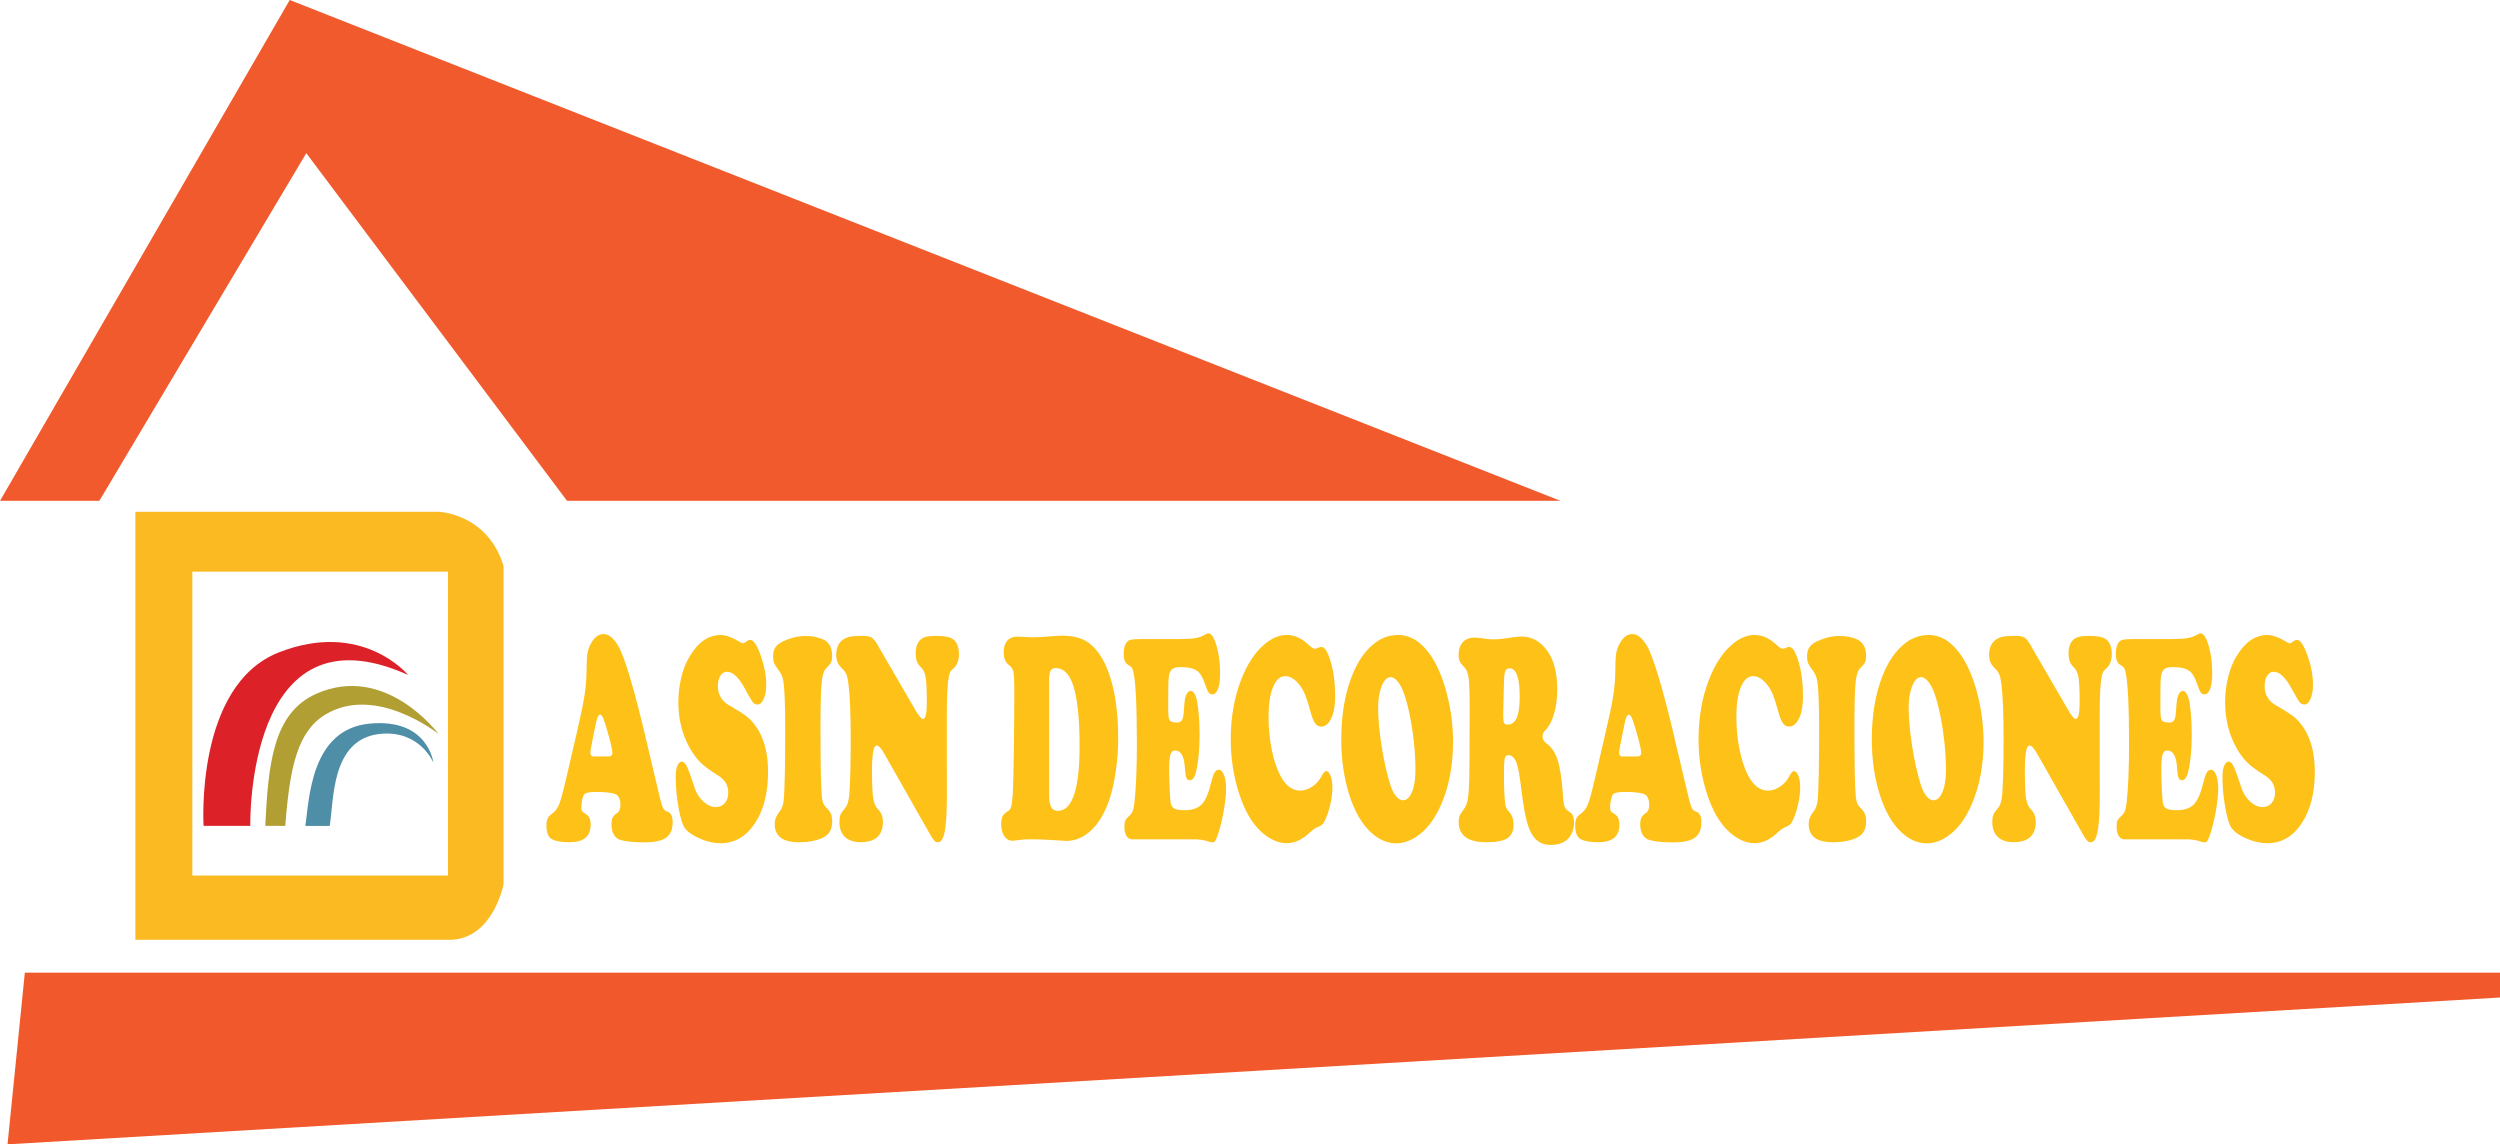
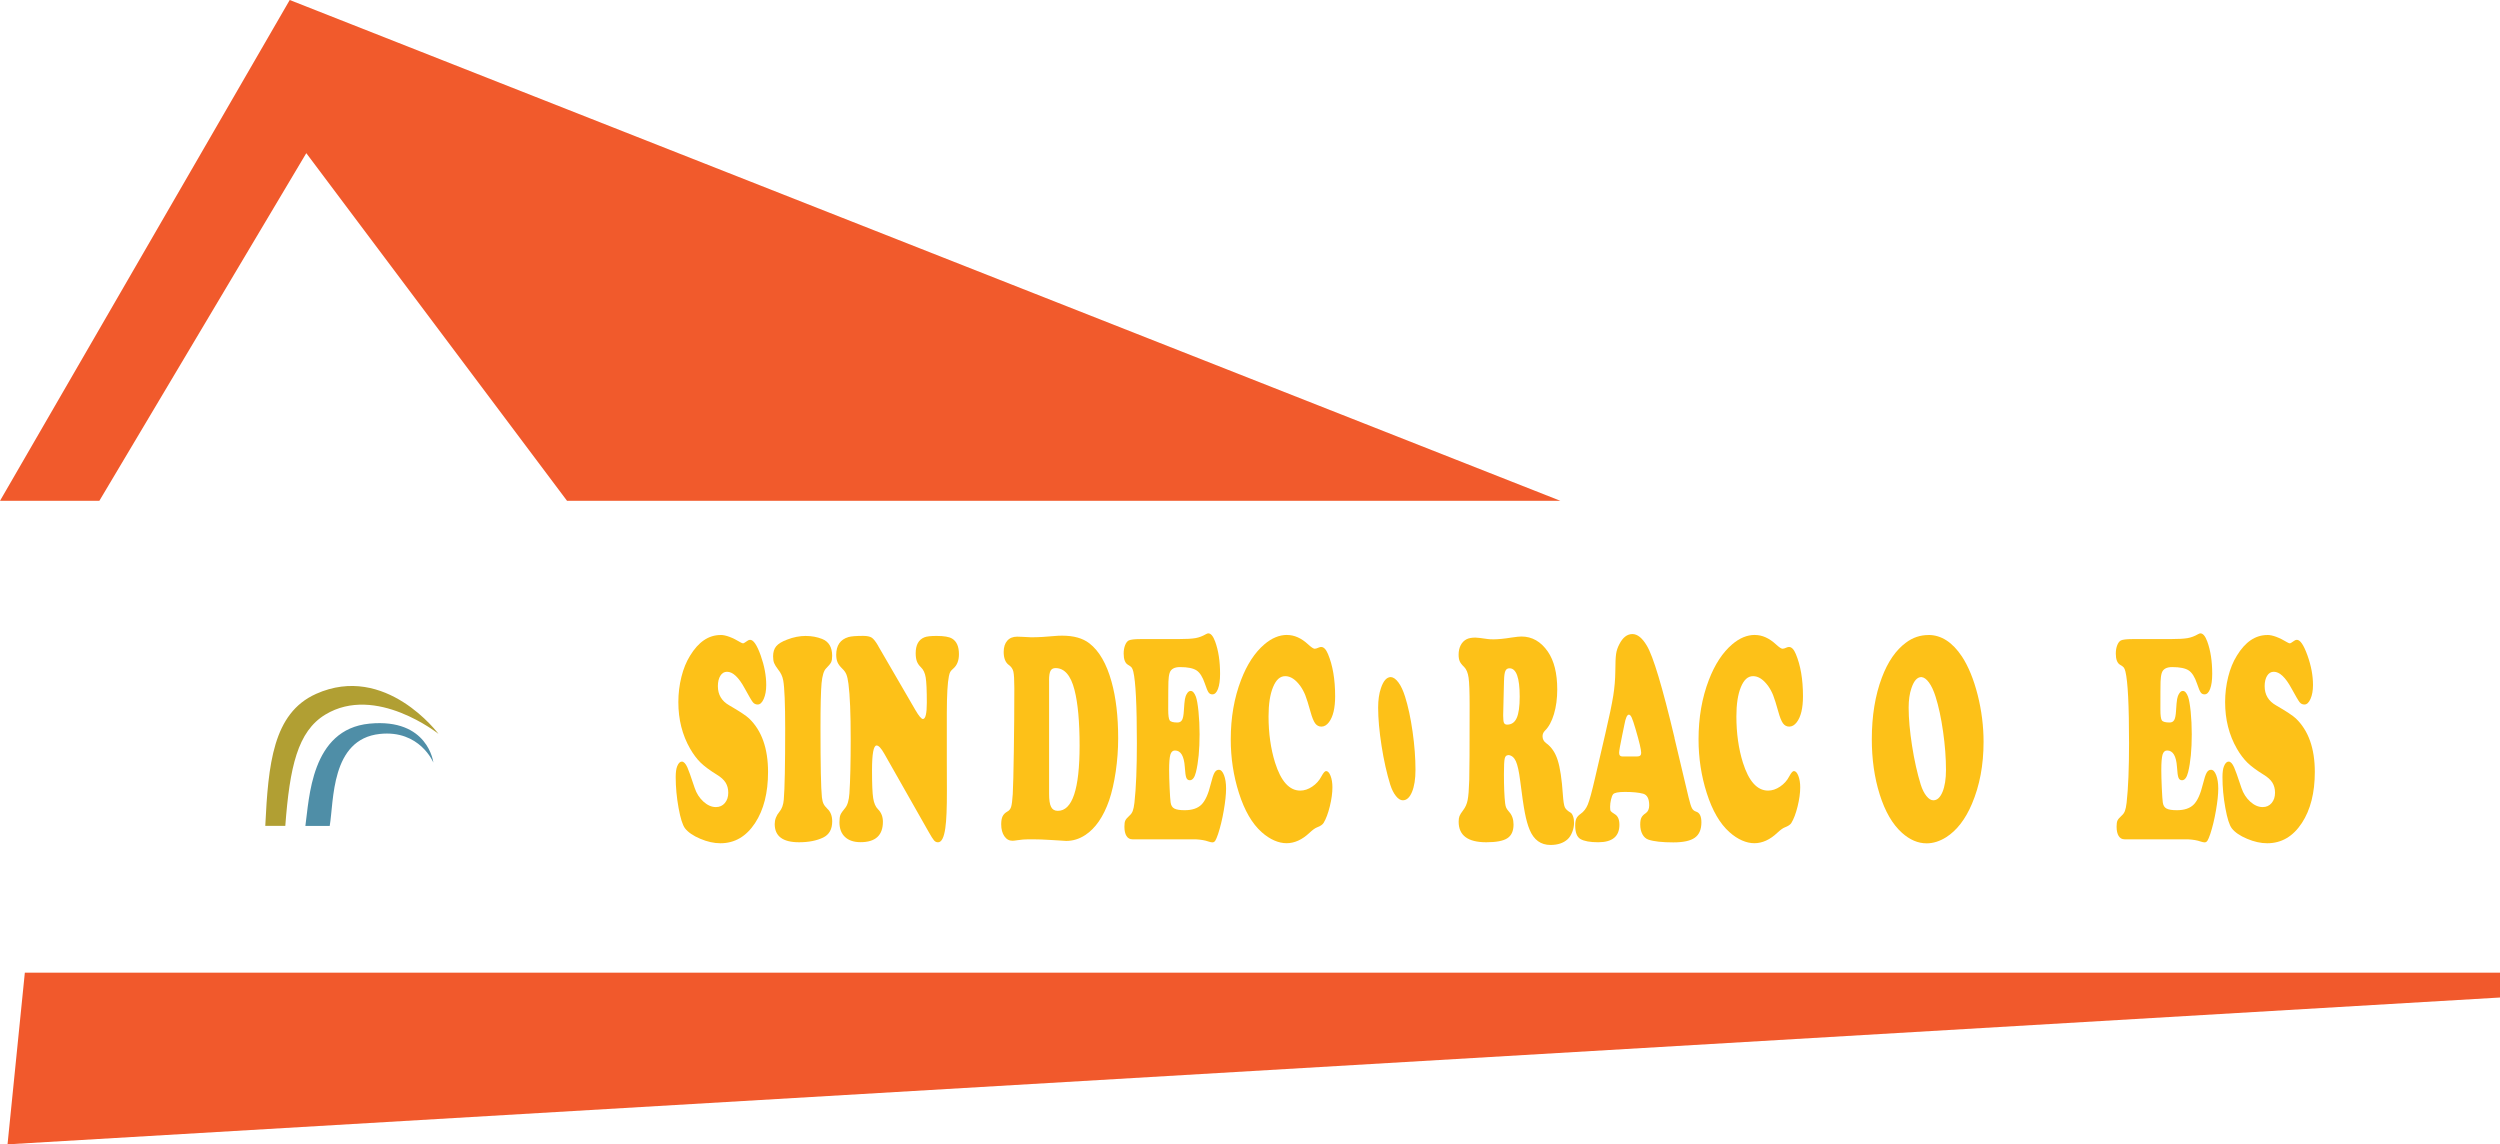
<svg xmlns="http://www.w3.org/2000/svg" id="Layer_2" viewBox="0 0 604 276.47">
  <defs>
    <style>.cls-1{fill:#4f8ea7;}.cls-2{fill:#dc2129;}.cls-3{fill:#f15a2c;}.cls-4{fill:#f1592c;}.cls-5{fill:#b19f33;}.cls-6{fill:#fcba22;}.cls-7{fill:#fdc118;}</style>
  </defs>
  <g id="Layer_1-2">
    <g>
      <g>
-         <path class="cls-7" d="M156,178.29l3.41,14.35c.32,1.32,.59,2.19,.81,2.61s.55,.69,.99,.83c.87,.26,1.3,1.12,1.3,2.59,0,1.73-.53,2.97-1.59,3.72-1.06,.76-2.79,1.13-5.19,1.13-2.71,0-4.73-.22-6.04-.67-.6-.21-1.08-.64-1.43-1.29s-.53-1.44-.53-2.36c0-.71,.09-1.26,.28-1.65,.19-.39,.53-.75,1.04-1.08,.56-.38,.85-1.02,.85-1.91,0-1.58-.49-2.52-1.46-2.8-1.04-.28-2.52-.43-4.41-.43-1.6,0-2.55,.19-2.86,.57-.19,.24-.36,.66-.5,1.28-.14,.61-.22,1.21-.22,1.77,0,.52,.05,.86,.15,1.01,.1,.15,.44,.41,1,.76,.73,.43,1.1,1.28,1.1,2.55,0,2.81-1.71,4.22-5.13,4.22-1.95,0-3.38-.26-4.29-.78-.84-.5-1.26-1.58-1.26-3.26,0-.73,.09-1.3,.28-1.7,.19-.4,.52-.77,1-1.1,.78-.54,1.37-1.31,1.77-2.29s.98-3.08,1.72-6.29l2.54-10.95c.94-4.02,1.56-7.02,1.88-9.02,.32-2,.48-3.95,.5-5.87,.01-2.03,.07-3.44,.19-4.24,.11-.79,.37-1.56,.77-2.32,.83-1.65,1.89-2.48,3.17-2.48,1.21,0,2.37,.93,3.48,2.8,1.54,2.55,3.77,9.98,6.7,22.29Zm-12.54,4.47h3.53c.65,0,.97-.28,.97-.85,0-.78-.45-2.69-1.35-5.74-.41-1.39-.72-2.33-.94-2.8-.22-.47-.44-.71-.68-.71-.43,0-.79,.79-1.08,2.38-.05,.21-.22,1.05-.52,2.52-.5,2.41-.76,3.85-.76,4.32,0,.59,.28,.89,.83,.89Z" />
        <path class="cls-7" d="M174.1,153.41c1.24,0,2.86,.6,4.86,1.81,.24,.14,.43,.21,.58,.21,.12,0,.48-.21,1.08-.64,.19-.14,.4-.21,.61-.21,.8,0,1.65,1.25,2.55,3.76,.89,2.51,1.34,4.89,1.34,7.16,0,1.32-.2,2.44-.6,3.35-.4,.91-.89,1.36-1.47,1.36-.48,0-.87-.19-1.17-.57-.3-.38-.96-1.5-1.98-3.37-1.44-2.65-2.86-3.97-4.25-3.97-.67,0-1.21,.32-1.61,.96-.4,.64-.6,1.48-.6,2.52,0,2.06,.92,3.6,2.76,4.64,2.49,1.44,4.08,2.49,4.77,3.15,3.06,2.93,4.59,7.24,4.59,12.94,0,5.03-1.04,9.14-3.13,12.33-2.14,3.26-4.93,4.89-8.38,4.89-1.54,0-3.16-.36-4.86-1.08s-2.94-1.56-3.69-2.53c-.58-.76-1.1-2.4-1.56-4.94-.46-2.54-.69-5.02-.69-7.43,0-1.16,.12-2.03,.36-2.62,.3-.76,.68-1.13,1.13-1.13s.9,.46,1.32,1.38c.25,.52,.85,2.19,1.78,5,.44,1.32,1.15,2.42,2.12,3.3,.97,.87,1.97,1.31,3,1.31,.89,0,1.61-.32,2.16-.97,.55-.65,.83-1.48,.83-2.5,0-.94-.22-1.76-.65-2.45-.43-.69-1.14-1.32-2.11-1.91-1.72-1.06-3.03-2.04-3.93-2.92s-1.74-2-2.52-3.35c-1.9-3.31-2.85-7.06-2.85-11.27,0-2.08,.25-4.11,.74-6.08,.49-1.97,1.19-3.68,2.09-5.12,2.02-3.33,4.48-5,7.39-5Z" />
        <path class="cls-7" d="M194.73,153.65c1.37,0,2.66,.24,3.87,.71,1.63,.64,2.45,2,2.45,4.08,0,.69-.08,1.2-.24,1.54-.16,.34-.57,.85-1.23,1.51-.55,.54-.92,1.74-1.09,3.58-.17,1.84-.26,5.44-.26,10.77,0,9.03,.11,14.62,.34,16.77,.08,.69,.21,1.21,.39,1.58,.17,.37,.48,.76,.91,1.19,.79,.71,1.19,1.74,1.19,3.08,0,1.89-.73,3.19-2.2,3.9-1.59,.76-3.53,1.13-5.82,1.13-3.92,0-5.87-1.46-5.87-4.4,0-1.06,.38-2.06,1.15-2.98,.59-.71,.94-1.68,1.04-2.91,.23-2.69,.34-8.41,.34-17.16,0-6.05-.16-9.92-.47-11.63-.17-.97-.57-1.84-1.21-2.62-.49-.64-.82-1.17-.99-1.59-.17-.43-.25-.97-.25-1.63,0-1.02,.25-1.83,.75-2.43,.5-.6,1.38-1.14,2.64-1.61,1.5-.59,3.02-.89,4.56-.89Z" />
        <path class="cls-7" d="M212.19,156.1l8.97,15.45c.84,1.44,1.45,2.16,1.82,2.16,.62,0,.94-1.31,.94-3.93,0-2.98-.09-5.01-.27-6.1s-.56-1.9-1.14-2.45c-.47-.45-.8-.93-.99-1.44-.19-.51-.29-1.16-.29-1.97,0-1.98,.69-3.26,2.07-3.83,.56-.24,1.55-.35,2.95-.35,1.81,0,3.07,.21,3.77,.64,1.1,.66,1.66,1.91,1.66,3.76,0,1.54-.45,2.69-1.35,3.47-.36,.31-.61,.58-.74,.81-.13,.24-.25,.59-.34,1.06-.32,1.56-.49,4.51-.5,8.86v11.55c0,1.77,0,4.19,.02,7.27,.01,4.16-.11,7.16-.38,9-.32,2.29-.91,3.44-1.77,3.44-.37,0-.69-.15-.96-.46-.27-.31-.72-1.02-1.34-2.13l-10.68-18.82c-.75-1.32-1.36-1.98-1.86-1.98-.73,0-1.1,2-1.1,5.99,0,3.29,.09,5.53,.28,6.73s.57,2.09,1.14,2.66c.8,.78,1.21,1.8,1.21,3.05,0,3.28-1.8,4.93-5.39,4.93-1.62,0-2.88-.42-3.77-1.26-.9-.84-1.34-2.03-1.34-3.56,0-.8,.08-1.41,.25-1.81,.17-.4,.55-.94,1.13-1.63,.56-.66,.91-1.83,1.03-3.51,.2-3.05,.31-7.43,.31-13.15,0-6.1-.18-10.54-.54-13.33-.13-1.02-.3-1.77-.5-2.27s-.54-.97-1.01-1.42c-.54-.52-.92-1.03-1.13-1.52-.21-.5-.32-1.1-.32-1.81,0-2.27,.99-3.7,2.97-4.29,.67-.19,1.85-.28,3.53-.28,.96,0,1.66,.15,2.1,.44,.44,.3,.96,.96,1.56,2Z" />
        <path class="cls-7" d="M249.68,202.78h-1.3c-.76,0-1.6,.07-2.54,.21-.59,.09-1,.14-1.23,.14-.8,0-1.46-.37-1.96-1.1s-.76-1.69-.76-2.87c0-.83,.11-1.47,.33-1.93,.22-.46,.59-.83,1.09-1.12,.48-.24,.8-.62,.97-1.15,.17-.53,.3-1.57,.4-3.1,.1-1.77,.18-5.22,.26-10.35s.12-10.22,.12-15.28c0-1.98-.08-3.31-.23-3.97-.16-.66-.52-1.19-1.1-1.6-.83-.61-1.24-1.67-1.24-3.15,0-1.16,.29-2.06,.86-2.71,.57-.65,1.37-.98,2.39-.98,.34,0,.73,.01,1.19,.04,1.01,.07,1.74,.11,2.2,.11,1.72,0,3.66-.11,5.82-.32,.46-.05,1.03-.07,1.71-.07,2.75,0,4.92,.61,6.52,1.84,2.38,1.84,4.17,4.94,5.37,9.29,1.07,3.83,1.6,8.39,1.6,13.68,0,2.67-.2,5.35-.59,8.03-.4,2.68-.93,5-1.6,6.97-1.39,3.97-3.32,6.76-5.77,8.36-1.44,.95-2.98,1.42-4.61,1.42l-2.18-.14-1.87-.11c-1.45-.09-2.73-.14-3.84-.14Zm3.78-38.42v27.43c0,1.49,.16,2.55,.49,3.17,.32,.63,.86,.94,1.62,.94,3.51,0,5.26-5.25,5.26-15.74,0-5.79-.41-10.28-1.23-13.47-.9-3.52-2.43-5.28-4.58-5.28-.58,0-.98,.22-1.22,.67-.23,.45-.35,1.21-.35,2.27Z" />
        <path class="cls-7" d="M275.46,154.4h9.26c1.87,0,3.24-.08,4.1-.23,.86-.15,1.7-.47,2.51-.94,.25-.14,.45-.21,.59-.21,.62,0,1.18,.66,1.66,1.98,.79,2.15,1.19,4.75,1.19,7.8,0,1.54-.17,2.75-.5,3.63-.33,.89-.78,1.33-1.36,1.33-.4,0-.71-.16-.93-.48-.22-.32-.52-1.03-.89-2.14-.53-1.58-1.2-2.64-2.01-3.17s-2.14-.8-3.99-.8c-1.38,0-2.22,.48-2.52,1.45-.16,.52-.25,1.22-.28,2.09-.03,.87-.05,3.11-.05,6.7,0,1.42,.12,2.3,.36,2.64,.24,.34,.87,.51,1.89,.51,.5,0,.87-.21,1.1-.62s.37-1.15,.43-2.22c.08-1.37,.17-2.31,.26-2.82,.09-.51,.25-.95,.5-1.33,.25-.43,.55-.64,.88-.64,.49,0,.91,.46,1.26,1.38,.25,.69,.47,1.9,.64,3.63,.17,1.74,.26,3.55,.26,5.44,0,3.73-.29,6.79-.88,9.18-.32,1.3-.82,1.95-1.48,1.95-.41,0-.69-.21-.85-.62-.16-.41-.28-1.27-.36-2.57-.18-2.67-.97-4-2.38-4-.54,0-.91,.34-1.11,1.01-.2,.67-.3,1.92-.3,3.74,0,1.11,.04,2.55,.12,4.31,.08,1.76,.16,2.92,.24,3.49,.1,.71,.39,1.2,.89,1.47,.5,.27,1.33,.41,2.5,.41,1.8,0,3.16-.45,4.07-1.36,.91-.91,1.66-2.56,2.23-4.94,.34-1.37,.64-2.29,.91-2.76,.27-.47,.62-.71,1.05-.71,.5,0,.92,.43,1.25,1.29,.33,.86,.5,1.94,.5,3.24,0,1.42-.19,3.19-.56,5.32-.37,2.13-.83,4.02-1.37,5.67-.28,.8-.5,1.34-.68,1.61-.18,.27-.41,.41-.68,.41-.23,0-.56-.07-.99-.21-.77-.28-1.8-.46-3.08-.53h-15.28c-.61,0-1.09-.27-1.42-.8s-.5-1.28-.5-2.25c0-.69,.07-1.18,.22-1.49,.14-.31,.47-.7,.99-1.17,.36-.31,.63-.69,.8-1.13,.17-.45,.31-1.11,.41-1.98,.4-3.57,.59-8.38,.59-14.43,0-9.12-.29-14.87-.86-17.26-.12-.47-.25-.8-.4-.99-.14-.19-.44-.41-.9-.67-.68-.4-1.03-1.3-1.03-2.69,0-.76,.11-1.43,.34-2.02,.23-.59,.53-.98,.9-1.17,.47-.21,1.38-.32,2.72-.32Z" />
        <path class="cls-7" d="M310.96,153.41c1.75,0,3.45,.76,5.08,2.27,.77,.71,1.3,1.06,1.6,1.06,.22,0,.56-.11,1.04-.32,.16-.07,.33-.11,.52-.11,.62,0,1.17,.57,1.64,1.7,1.15,2.74,1.73,6.14,1.73,10.21,0,2.86-.5,4.95-1.5,6.27-.54,.71-1.15,1.06-1.82,1.06-.61,0-1.11-.26-1.5-.78-.38-.52-.76-1.44-1.12-2.76-.52-1.87-.94-3.21-1.26-4.02-.32-.81-.72-1.55-1.19-2.22-1.17-1.61-2.38-2.41-3.66-2.41s-2.22,.88-2.95,2.64c-.73,1.76-1.09,4.12-1.09,7.07,0,4.06,.52,7.79,1.57,11.17,1.42,4.51,3.45,6.77,6.09,6.77,.97,0,1.94-.32,2.89-.96s1.7-1.46,2.23-2.48c.46-.85,.83-1.28,1.12-1.28,.42,0,.78,.38,1.08,1.15,.3,.77,.45,1.7,.45,2.78,0,1.37-.21,2.91-.63,4.61-.42,1.7-.92,3.04-1.51,4-.25,.4-.77,.76-1.57,1.06-.46,.17-1.06,.6-1.82,1.31-1.78,1.68-3.63,2.52-5.55,2.52s-4.01-.89-6-2.66c-2.32-2.06-4.15-5.21-5.5-9.46-1.32-4.13-1.98-8.46-1.98-12.97,0-5.25,.83-10.03,2.49-14.35,1.44-3.76,3.32-6.63,5.64-8.61,1.77-1.51,3.59-2.27,5.46-2.27Z" />
-         <path class="cls-7" d="M337.75,153.41c3.09,0,5.78,1.74,8.09,5.21,1.56,2.39,2.83,5.48,3.8,9.29,.95,3.78,1.42,7.56,1.42,11.34,0,5.58-.94,10.56-2.81,14.96-1.59,3.73-3.66,6.42-6.22,8.05-1.57,.99-3.15,1.49-4.74,1.49-2.08,0-4.07-.85-5.96-2.55-2.29-2.06-4.09-5.16-5.39-9.32-1.26-4.02-1.89-8.45-1.89-13.29,0-5.62,.81-10.59,2.43-14.89,1.44-3.83,3.38-6.64,5.82-8.44,1.63-1.23,3.45-1.84,5.44-1.84Zm-1.71,10.17c-1.01,0-1.81,.89-2.4,2.66-.46,1.32-.68,2.9-.68,4.71,0,2.67,.28,5.76,.83,9.27,.55,3.51,1.25,6.62,2.09,9.34,.37,1.16,.83,2.08,1.38,2.76,.55,.69,1.1,1.03,1.67,1.03,.91,0,1.65-.67,2.21-2.02,.56-1.35,.84-3.12,.84-5.32,0-2.86-.23-5.94-.7-9.25-.47-3.31-1.08-6.13-1.82-8.47-.46-1.44-.98-2.58-1.59-3.4s-1.21-1.26-1.82-1.31Z" />
+         <path class="cls-7" d="M337.75,153.41Zm-1.71,10.17c-1.01,0-1.81,.89-2.4,2.66-.46,1.32-.68,2.9-.68,4.71,0,2.67,.28,5.76,.83,9.27,.55,3.51,1.25,6.62,2.09,9.34,.37,1.16,.83,2.08,1.38,2.76,.55,.69,1.1,1.03,1.67,1.03,.91,0,1.65-.67,2.21-2.02,.56-1.35,.84-3.12,.84-5.32,0-2.86-.23-5.94-.7-9.25-.47-3.31-1.08-6.13-1.82-8.47-.46-1.44-.98-2.58-1.59-3.4s-1.21-1.26-1.82-1.31Z" />
        <path class="cls-7" d="M364.41,182.44c-.46,0-.75,.27-.87,.82-.13,.54-.19,1.81-.19,3.79,0,3,.1,5.34,.29,7.02,.06,.47,.15,.84,.27,1.1,.12,.26,.35,.58,.68,.96,.72,.78,1.08,1.81,1.08,3.08,0,1.56-.5,2.66-1.5,3.31-1,.65-2.7,.97-5.09,.97-4.44,0-6.67-1.65-6.67-4.96,0-.57,.07-1.02,.2-1.36,.13-.34,.43-.82,.9-1.44,.53-.69,.89-1.49,1.07-2.43,.19-.93,.32-2.55,.39-4.84,.06-1.68,.09-7.69,.09-18.04,0-3.28-.08-5.52-.25-6.7-.17-1.18-.53-2.04-1.08-2.59-.53-.5-.88-.95-1.06-1.36-.18-.41-.27-.95-.27-1.61,0-.87,.17-1.64,.51-2.29,.34-.65,.82-1.13,1.43-1.44,.52-.26,1.23-.39,2.13-.39,.4,0,1.39,.12,2.97,.35,.3,.05,.77,.07,1.42,.07,1.08,0,2.52-.14,4.32-.43,1.14-.17,1.94-.25,2.4-.25,2.57,0,4.7,1.22,6.38,3.65,1.51,2.2,2.27,5.25,2.27,9.14,0,2.17-.26,4.15-.79,5.94-.53,1.78-1.26,3.12-2.18,4.02-.38,.38-.58,.83-.58,1.35,0,.69,.29,1.24,.88,1.67,1.26,.9,2.19,2.26,2.77,4.08,.59,1.82,1.01,4.61,1.26,8.36,.11,1.56,.26,2.57,.47,3.03,.2,.46,.68,.9,1.42,1.33,.23,.14,.42,.44,.58,.9s.23,.97,.23,1.54c0,.73-.14,1.47-.43,2.22-.29,.74-.66,1.33-1.12,1.75-1.01,.92-2.39,1.38-4.14,1.38-2.34,0-4.02-1.22-5.03-3.65-.46-1.09-.84-2.46-1.16-4.11-.32-1.65-.69-4.23-1.13-7.73-.28-2.24-.63-3.83-1.05-4.75-.43-.92-1.04-1.42-1.83-1.49Zm-1.04-18.08l-.2,8.26v.32c0,.85,.06,1.42,.19,1.7,.13,.28,.38,.43,.77,.43,1.06,0,1.83-.54,2.31-1.61,.48-1.07,.72-2.79,.72-5.16,0-4.56-.82-6.84-2.47-6.84-.47,0-.8,.21-.99,.64-.19,.43-.3,1.18-.32,2.27Z" />
        <path class="cls-7" d="M404.55,178.29l3.41,14.35c.32,1.32,.59,2.19,.81,2.61s.55,.69,.99,.83c.87,.26,1.3,1.12,1.3,2.59,0,1.73-.53,2.97-1.59,3.72-1.06,.76-2.79,1.13-5.19,1.13-2.71,0-4.73-.22-6.04-.67-.6-.21-1.08-.64-1.43-1.29s-.53-1.44-.53-2.36c0-.71,.09-1.26,.28-1.65,.19-.39,.53-.75,1.04-1.08,.56-.38,.85-1.02,.85-1.91,0-1.58-.49-2.52-1.46-2.8-1.04-.28-2.52-.43-4.41-.43-1.6,0-2.55,.19-2.86,.57-.19,.24-.36,.66-.5,1.28-.14,.61-.22,1.21-.22,1.77,0,.52,.05,.86,.15,1.01,.1,.15,.44,.41,1,.76,.73,.43,1.1,1.28,1.1,2.55,0,2.81-1.71,4.22-5.13,4.22-1.95,0-3.38-.26-4.29-.78-.84-.5-1.26-1.58-1.26-3.26,0-.73,.09-1.3,.28-1.7,.19-.4,.52-.77,1-1.1,.78-.54,1.37-1.31,1.77-2.29s.98-3.08,1.72-6.29l2.54-10.95c.94-4.02,1.56-7.02,1.88-9.02,.32-2,.48-3.95,.5-5.87,.01-2.03,.07-3.44,.19-4.24,.11-.79,.37-1.56,.77-2.32,.83-1.65,1.89-2.48,3.17-2.48,1.21,0,2.37,.93,3.48,2.8,1.54,2.55,3.77,9.98,6.7,22.29Zm-12.54,4.47h3.53c.65,0,.97-.28,.97-.85,0-.78-.45-2.69-1.35-5.74-.41-1.39-.72-2.33-.94-2.8-.22-.47-.44-.71-.68-.71-.43,0-.79,.79-1.08,2.38-.05,.21-.22,1.05-.52,2.52-.5,2.41-.76,3.85-.76,4.32,0,.59,.28,.89,.83,.89Z" />
        <path class="cls-7" d="M423.99,153.41c1.75,0,3.45,.76,5.08,2.27,.77,.71,1.3,1.06,1.6,1.06,.22,0,.56-.11,1.04-.32,.16-.07,.33-.11,.52-.11,.62,0,1.17,.57,1.64,1.7,1.15,2.74,1.73,6.14,1.73,10.21,0,2.86-.5,4.95-1.5,6.27-.54,.71-1.15,1.06-1.82,1.06-.61,0-1.11-.26-1.5-.78-.38-.52-.76-1.44-1.12-2.76-.52-1.87-.94-3.21-1.26-4.02-.32-.81-.72-1.55-1.19-2.22-1.17-1.61-2.38-2.41-3.66-2.41s-2.22,.88-2.95,2.64c-.73,1.76-1.09,4.12-1.09,7.07,0,4.06,.52,7.79,1.57,11.17,1.42,4.51,3.45,6.77,6.09,6.77,.97,0,1.94-.32,2.89-.96s1.7-1.46,2.22-2.48c.46-.85,.83-1.28,1.12-1.28,.42,0,.78,.38,1.08,1.15,.3,.77,.45,1.7,.45,2.78,0,1.37-.21,2.91-.63,4.61-.42,1.7-.92,3.04-1.51,4-.25,.4-.77,.76-1.57,1.06-.46,.17-1.06,.6-1.82,1.31-1.78,1.68-3.63,2.52-5.55,2.52s-4.01-.89-6-2.66c-2.32-2.06-4.15-5.21-5.5-9.46-1.32-4.13-1.98-8.46-1.98-12.97,0-5.25,.83-10.03,2.49-14.35,1.44-3.76,3.32-6.63,5.64-8.61,1.77-1.51,3.59-2.27,5.46-2.27Z" />
-         <path class="cls-7" d="M444.53,153.65c1.37,0,2.66,.24,3.87,.71,1.63,.64,2.45,2,2.45,4.08,0,.69-.08,1.2-.24,1.54-.16,.34-.57,.85-1.23,1.51-.55,.54-.92,1.74-1.09,3.58-.17,1.84-.26,5.44-.26,10.77,0,9.03,.11,14.62,.34,16.77,.08,.69,.21,1.21,.39,1.58,.17,.37,.48,.76,.91,1.19,.79,.71,1.19,1.74,1.19,3.08,0,1.89-.73,3.19-2.2,3.9-1.59,.76-3.53,1.13-5.82,1.13-3.92,0-5.87-1.46-5.87-4.4,0-1.06,.38-2.06,1.15-2.98,.59-.71,.94-1.68,1.04-2.91,.23-2.69,.34-8.41,.34-17.16,0-6.05-.16-9.92-.47-11.63-.17-.97-.57-1.84-1.21-2.62-.49-.64-.82-1.17-.99-1.59-.17-.43-.25-.97-.25-1.63,0-1.02,.25-1.83,.75-2.43,.5-.6,1.38-1.14,2.64-1.61,1.5-.59,3.02-.89,4.56-.89Z" />
        <path class="cls-7" d="M465.92,153.41c3.09,0,5.78,1.74,8.09,5.21,1.56,2.39,2.83,5.48,3.8,9.29,.95,3.78,1.42,7.56,1.42,11.34,0,5.58-.94,10.56-2.81,14.96-1.58,3.73-3.66,6.42-6.21,8.05-1.57,.99-3.15,1.49-4.74,1.49-2.08,0-4.07-.85-5.96-2.55-2.29-2.06-4.09-5.16-5.39-9.32-1.26-4.02-1.89-8.45-1.89-13.29,0-5.62,.81-10.59,2.43-14.89,1.44-3.83,3.38-6.64,5.82-8.44,1.63-1.23,3.45-1.84,5.44-1.84Zm-1.71,10.17c-1.01,0-1.81,.89-2.4,2.66-.46,1.32-.68,2.9-.68,4.71,0,2.67,.28,5.76,.83,9.27,.55,3.51,1.25,6.62,2.09,9.34,.37,1.16,.83,2.08,1.38,2.76,.55,.69,1.1,1.03,1.67,1.03,.91,0,1.65-.67,2.21-2.02,.56-1.35,.84-3.12,.84-5.32,0-2.86-.23-5.94-.7-9.25-.47-3.31-1.08-6.13-1.82-8.47-.46-1.44-.99-2.58-1.59-3.4s-1.21-1.26-1.82-1.31Z" />
-         <path class="cls-7" d="M490.71,156.1l8.97,15.45c.84,1.44,1.45,2.16,1.82,2.16,.62,0,.94-1.31,.94-3.93,0-2.98-.09-5.01-.27-6.1-.18-1.09-.56-1.9-1.13-2.45-.47-.45-.8-.93-.99-1.44-.19-.51-.29-1.16-.29-1.97,0-1.98,.69-3.26,2.07-3.83,.56-.24,1.55-.35,2.96-.35,1.81,0,3.07,.21,3.76,.64,1.11,.66,1.66,1.91,1.66,3.76,0,1.54-.45,2.69-1.35,3.47-.36,.31-.61,.58-.74,.81-.13,.24-.25,.59-.34,1.06-.32,1.56-.49,4.51-.5,8.86v11.55c0,1.77,0,4.19,.02,7.27,.01,4.16-.11,7.16-.38,9-.32,2.29-.91,3.44-1.77,3.44-.37,0-.69-.15-.96-.46-.27-.31-.72-1.02-1.34-2.13l-10.68-18.82c-.75-1.32-1.36-1.98-1.86-1.98-.73,0-1.1,2-1.1,5.99,0,3.29,.09,5.53,.28,6.73s.57,2.09,1.14,2.66c.8,.78,1.21,1.8,1.21,3.05,0,3.28-1.8,4.93-5.39,4.93-1.62,0-2.88-.42-3.77-1.26-.89-.84-1.34-2.03-1.34-3.56,0-.8,.08-1.41,.25-1.81,.17-.4,.55-.94,1.14-1.63,.56-.66,.91-1.83,1.03-3.51,.2-3.05,.31-7.43,.31-13.15,0-6.1-.18-10.54-.54-13.33-.13-1.02-.3-1.77-.5-2.27-.21-.5-.54-.97-1.01-1.42-.54-.52-.92-1.03-1.13-1.52-.21-.5-.32-1.1-.32-1.81,0-2.27,.99-3.7,2.97-4.29,.67-.19,1.85-.28,3.53-.28,.96,0,1.66,.15,2.1,.44,.44,.3,.96,.96,1.56,2Z" />
        <path class="cls-7" d="M515.16,154.4h9.26c1.87,0,3.24-.08,4.1-.23,.86-.15,1.7-.47,2.51-.94,.25-.14,.45-.21,.59-.21,.62,0,1.18,.66,1.66,1.98,.79,2.15,1.19,4.75,1.19,7.8,0,1.54-.17,2.75-.5,3.63-.33,.89-.78,1.33-1.36,1.33-.4,0-.71-.16-.93-.48-.22-.32-.52-1.03-.89-2.14-.53-1.58-1.2-2.64-2.01-3.17-.81-.53-2.14-.8-3.99-.8-1.38,0-2.22,.48-2.52,1.45-.16,.52-.25,1.22-.28,2.09-.03,.87-.04,3.11-.04,6.7,0,1.42,.12,2.3,.36,2.64,.24,.34,.87,.51,1.89,.51,.5,0,.87-.21,1.1-.62,.23-.41,.37-1.15,.43-2.22,.08-1.37,.17-2.31,.26-2.82,.09-.51,.25-.95,.5-1.33,.25-.43,.55-.64,.88-.64,.49,0,.91,.46,1.26,1.38,.25,.69,.46,1.9,.64,3.63,.17,1.74,.26,3.55,.26,5.44,0,3.73-.29,6.79-.88,9.18-.32,1.3-.82,1.95-1.48,1.95-.41,0-.69-.21-.85-.62-.16-.41-.28-1.27-.36-2.57-.18-2.67-.97-4-2.38-4-.54,0-.91,.34-1.11,1.01-.2,.67-.3,1.92-.3,3.74,0,1.11,.04,2.55,.12,4.31s.16,2.92,.24,3.49c.1,.71,.39,1.2,.89,1.47,.5,.27,1.33,.41,2.5,.41,1.8,0,3.16-.45,4.07-1.36,.91-.91,1.66-2.56,2.23-4.94,.34-1.37,.64-2.29,.91-2.76,.27-.47,.62-.71,1.05-.71,.5,0,.92,.43,1.25,1.29,.33,.86,.5,1.94,.5,3.24,0,1.42-.19,3.19-.56,5.32-.37,2.13-.83,4.02-1.37,5.67-.28,.8-.5,1.34-.68,1.61-.18,.27-.41,.41-.68,.41-.23,0-.56-.07-.99-.21-.77-.28-1.8-.46-3.08-.53h-15.28c-.61,0-1.09-.27-1.42-.8s-.5-1.28-.5-2.25c0-.69,.07-1.18,.22-1.49,.14-.31,.47-.7,.99-1.17,.36-.31,.63-.69,.8-1.13,.17-.45,.31-1.11,.41-1.98,.4-3.57,.59-8.38,.59-14.43,0-9.12-.29-14.87-.87-17.26-.12-.47-.25-.8-.4-.99-.14-.19-.44-.41-.9-.67-.68-.4-1.03-1.3-1.03-2.69,0-.76,.11-1.43,.34-2.02,.23-.59,.53-.98,.9-1.17,.47-.21,1.38-.32,2.72-.32Z" />
        <path class="cls-7" d="M547.8,153.41c1.24,0,2.86,.6,4.86,1.81,.24,.14,.43,.21,.58,.21,.12,0,.48-.21,1.08-.64,.19-.14,.4-.21,.61-.21,.8,0,1.65,1.25,2.55,3.76,.9,2.51,1.34,4.89,1.34,7.16,0,1.32-.2,2.44-.6,3.35s-.89,1.36-1.47,1.36c-.48,0-.87-.19-1.17-.57-.3-.38-.96-1.5-1.98-3.37-1.44-2.65-2.86-3.97-4.25-3.97-.67,0-1.21,.32-1.61,.96-.4,.64-.6,1.48-.6,2.52,0,2.06,.92,3.6,2.76,4.64,2.49,1.44,4.08,2.49,4.77,3.15,3.06,2.93,4.59,7.24,4.59,12.94,0,5.03-1.04,9.14-3.13,12.33-2.14,3.26-4.93,4.89-8.38,4.89-1.54,0-3.16-.36-4.86-1.08-1.71-.72-2.94-1.56-3.69-2.53-.58-.76-1.1-2.4-1.56-4.94-.46-2.54-.69-5.02-.69-7.43,0-1.16,.12-2.03,.36-2.62,.3-.76,.68-1.13,1.14-1.13s.89,.46,1.31,1.38c.25,.52,.85,2.19,1.78,5,.44,1.32,1.15,2.42,2.12,3.3,.97,.87,1.97,1.31,3,1.31,.89,0,1.61-.32,2.16-.97s.83-1.48,.83-2.5c0-.94-.22-1.76-.65-2.45-.43-.69-1.14-1.32-2.11-1.91-1.72-1.06-3.03-2.04-3.93-2.92-.9-.89-1.74-2-2.52-3.35-1.9-3.31-2.85-7.06-2.85-11.27,0-2.08,.25-4.11,.74-6.08,.49-1.97,1.19-3.68,2.09-5.12,2.02-3.33,4.48-5,7.39-5Z" />
      </g>
      <polygon class="cls-3" points="0 121 24 121 74 37 137 121 377 121 70 0 0 121" />
      <polygon class="cls-4" points="1.82 276.47 6 235 604 235 604 241 1.82 276.47" />
      <path class="cls-1" d="M79.66,199.53c1.03-5.99,.22-20.94,12.1-22.21,9.68-1.04,12.94,6.92,12.94,6.92,0,0-1.23-10.78-15.43-9.41s-14.55,18.24-15.49,24.71h5.87Z" />
-       <path class="cls-2" d="M60.47,199.53s-1.18-54.12,38.12-36.47c0,0-11.06-13.41-31.29-5.41s-18.12,41.88-18.12,41.88h11.29Z" />
      <path class="cls-5" d="M76.35,167.65c-10.44,4.67-11.53,17.06-12.26,31.88h4.84c1.07-14.24,2.97-22.82,9.66-26.88,12.22-7.41,27.35,4.66,27.35,4.66,0,0-12.76-17.2-29.58-9.67Z" />
-       <path class="cls-6" d="M105.93,123.65H32.71v103.41H108.94c10.24-.35,12.71-13.41,12.71-13.41v-76.94c-3.88-12.71-15.71-13.06-15.71-13.06Zm2.3,87.88H46.47v-73.41h61.76v73.41Z" />
    </g>
  </g>
</svg>